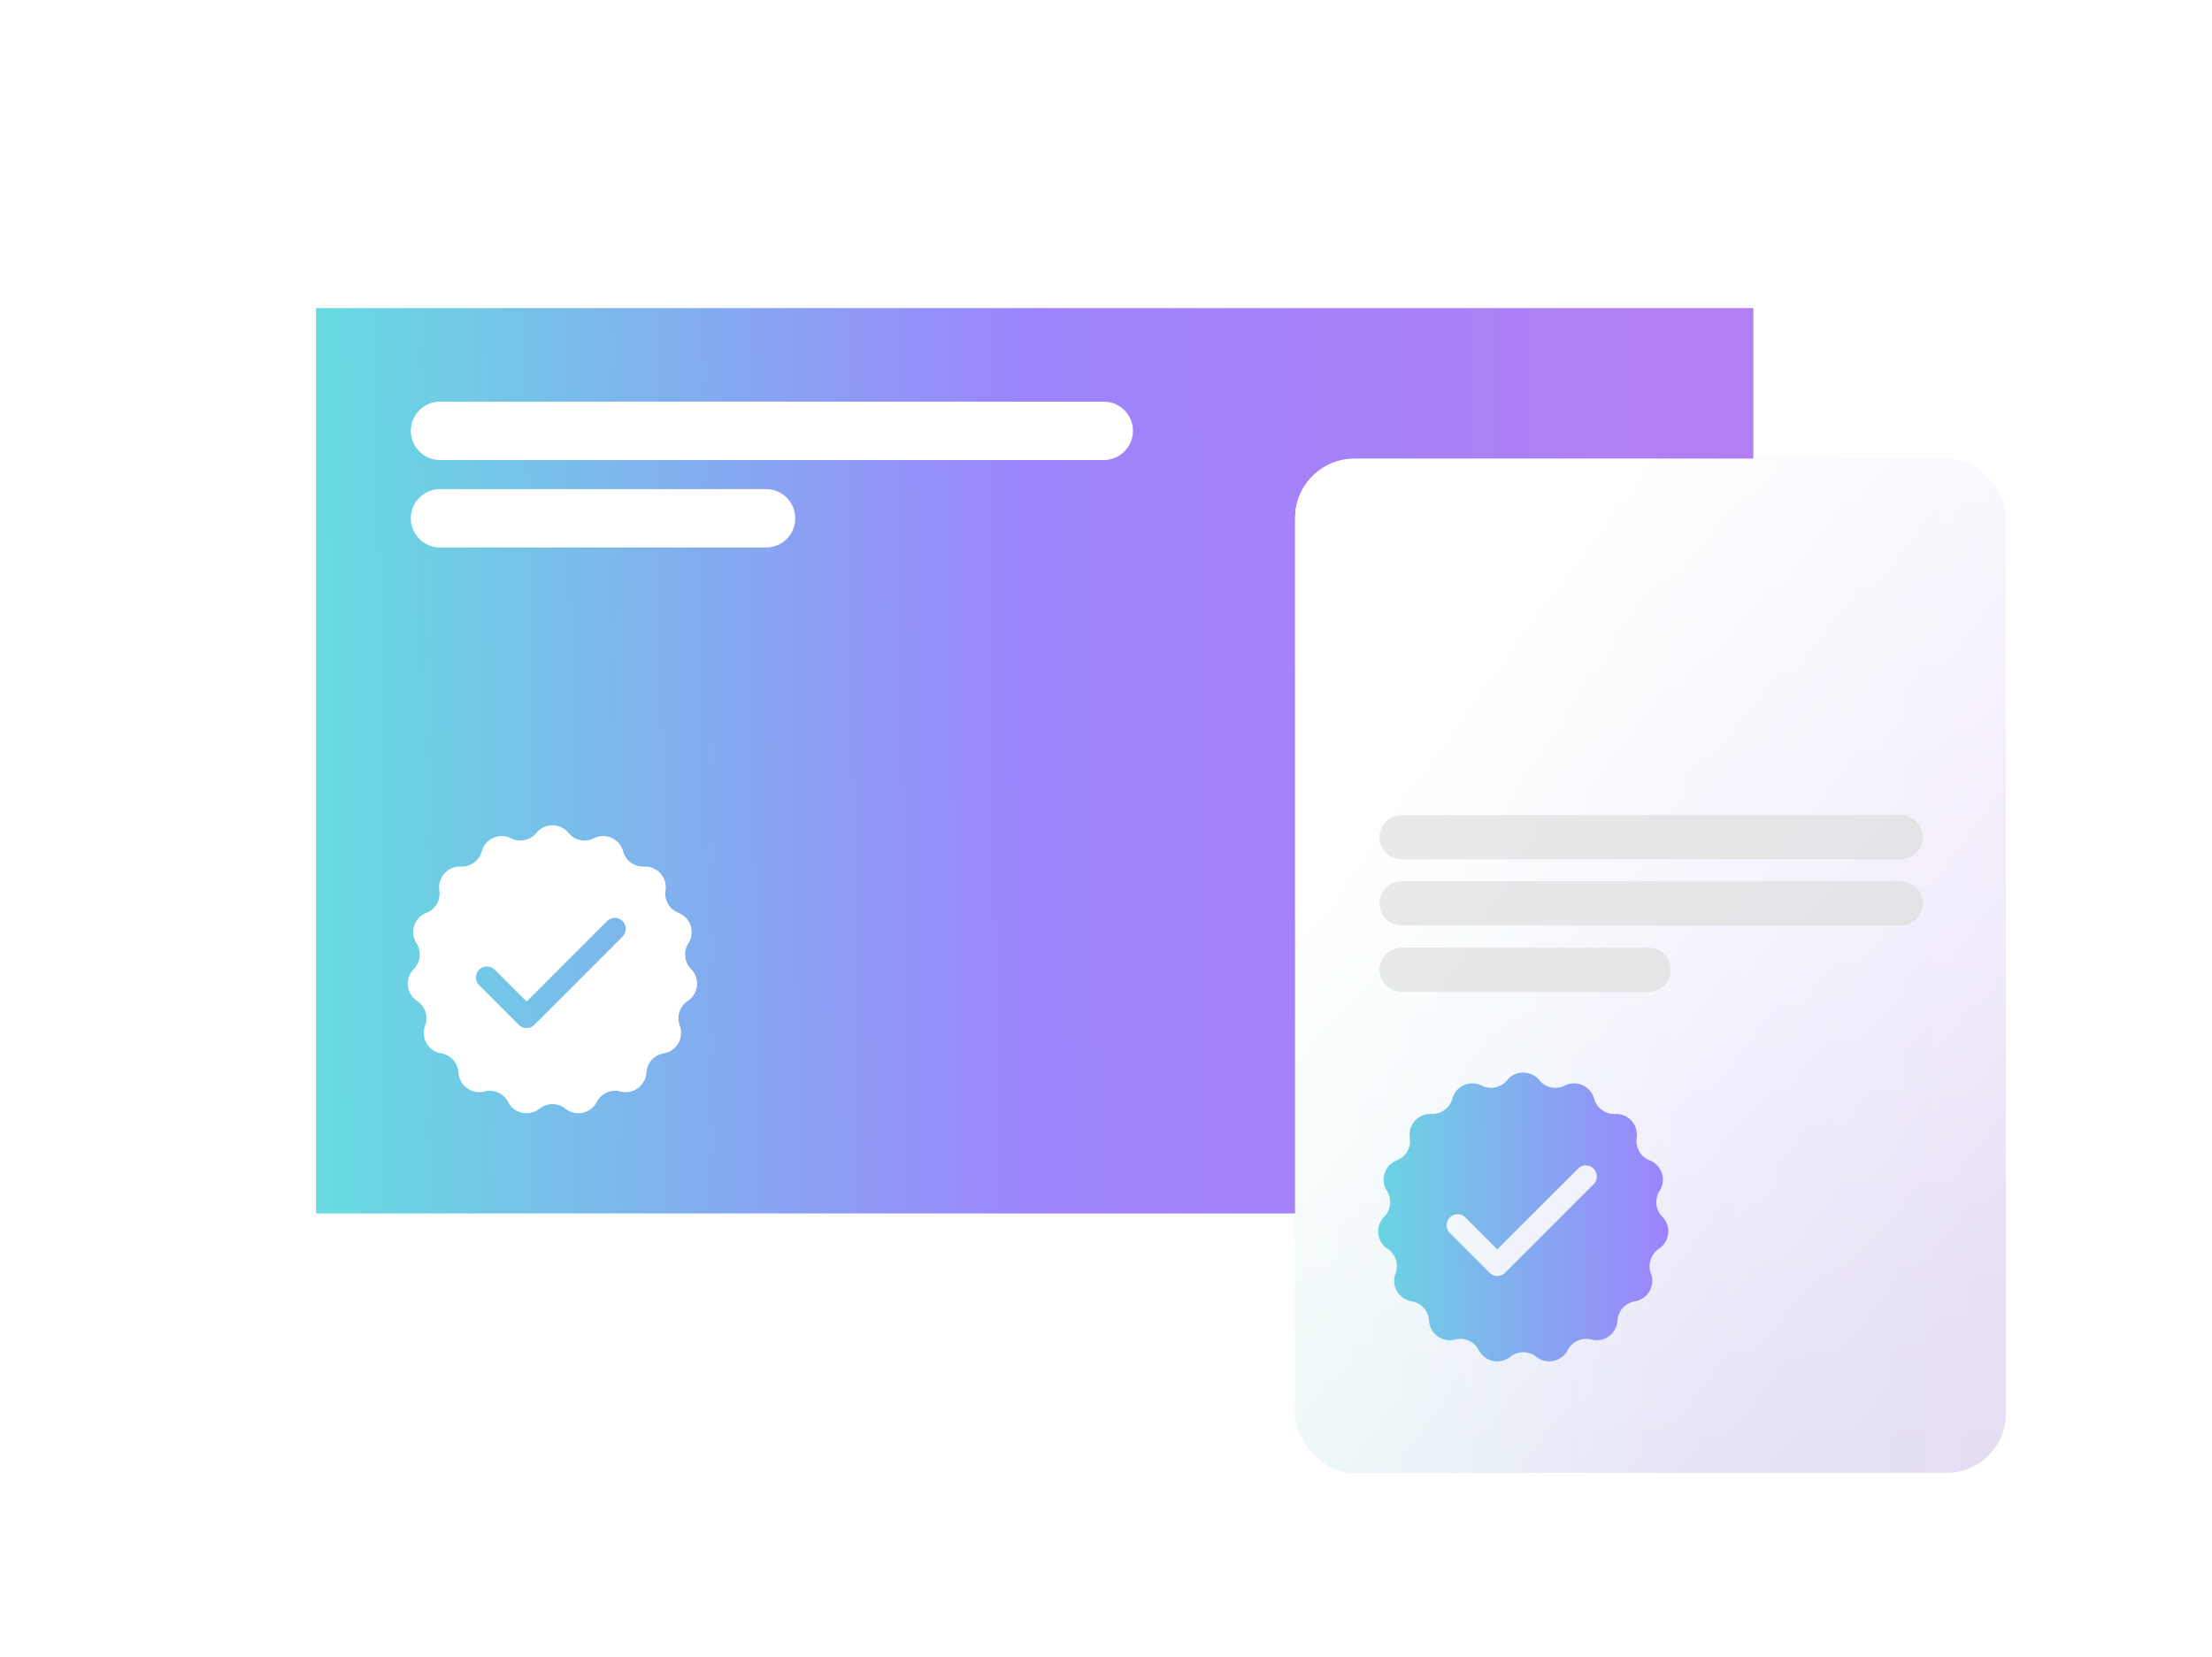
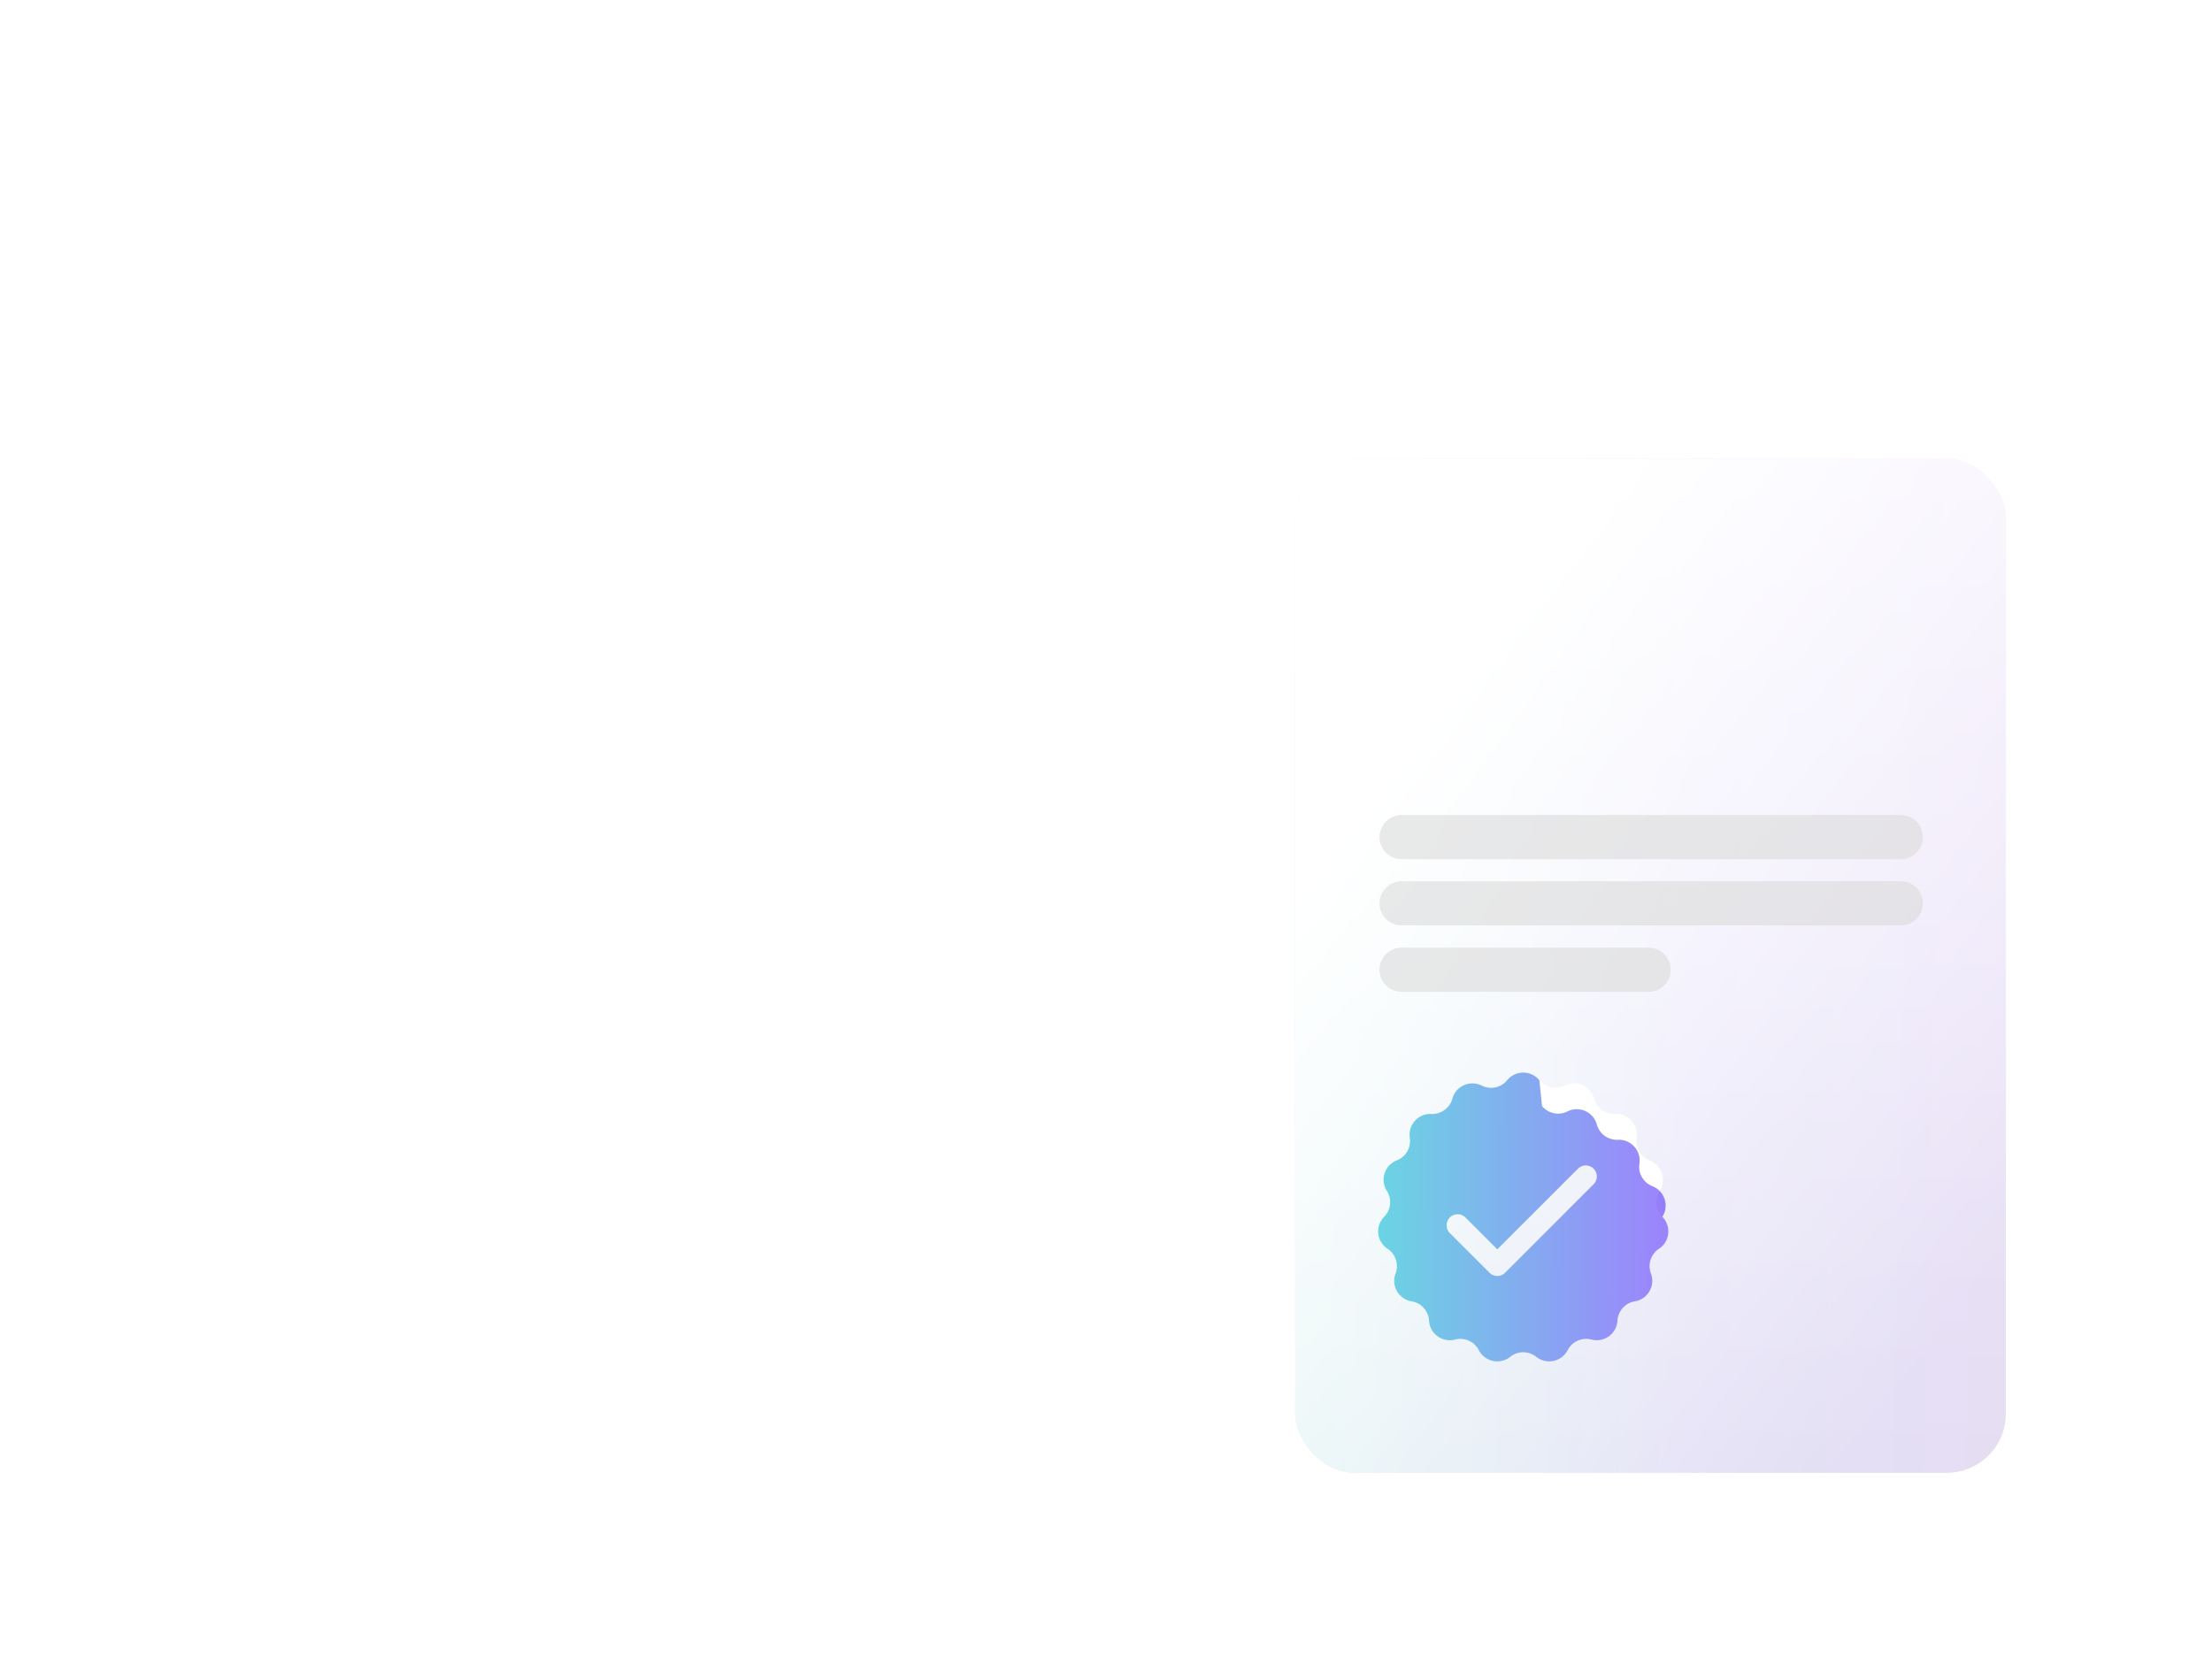
<svg xmlns="http://www.w3.org/2000/svg" width="606" height="454" fill="none">
  <g filter="url(#_3144966788__a)">
    <rect width="454" height="308" rx="22" transform="matrix(1 0 0 -1 56.474 362.5)" fill="#fff" />
  </g>
  <path fill="#fff" d="M86.577 84.42h393.772v248.06H86.577z" />
-   <path fill="url(#_3144966788__b)" fill-opacity=".6" d="M86.577 84.42h393.772v248.06H86.577z" />
  <path fill-rule="evenodd" clip-rule="evenodd" d="M155.742 228.217c-2.274-2.771-6.513-2.771-8.787 0a5.683 5.683 0 0 1-6.94 1.475c-3.204-1.606-7.077.118-8.027 3.574a5.685 5.685 0 0 1-5.741 4.171c-3.58-.165-6.417 2.986-5.879 6.529a5.683 5.683 0 0 1-3.548 6.145c-3.338 1.306-4.648 5.338-2.715 8.357a5.683 5.683 0 0 1-.742 7.057c-2.518 2.551-2.075 6.767.919 8.738a5.684 5.684 0 0 1 2.192 6.749c-1.263 3.354.857 7.026 4.394 7.609a5.683 5.683 0 0 1 4.747 5.273c.211 3.578 3.641 6.07 7.109 5.165a5.682 5.682 0 0 1 6.482 2.886c1.648 3.183 5.795 4.064 8.595 1.827a5.682 5.682 0 0 1 7.095 0c2.8 2.237 6.947 1.356 8.595-1.827a5.682 5.682 0 0 1 6.482-2.886c3.468.905 6.898-1.587 7.109-5.165a5.683 5.683 0 0 1 4.748-5.273c3.536-.583 5.656-4.255 4.393-7.609a5.683 5.683 0 0 1 2.193-6.749c2.993-1.971 3.436-6.187.918-8.738a5.684 5.684 0 0 1-.741-7.057c1.932-3.019.622-7.051-2.716-8.357a5.683 5.683 0 0 1-3.548-6.145c.538-3.543-2.299-6.694-5.879-6.529a5.683 5.683 0 0 1-5.74-4.171c-.95-3.456-4.823-5.18-8.027-3.574a5.684 5.684 0 0 1-6.941-1.475Zm14.813 24.169a3.009 3.009 0 0 1 0 4.255l-24.161 24.161a3.009 3.009 0 0 1-4.255 0l-10.831-10.831a3.009 3.009 0 1 1 4.255-4.255l8.704 8.704 22.033-22.034a3.009 3.009 0 0 1 4.255 0Z" fill="#fff" />
  <g filter="url(#_3144966788__c)">
    <rect x="354.819" y="121.636" width="194.708" height="277.864" rx="16.226" fill="url(#_3144966788__d)" />
    <rect x="354.819" y="121.636" width="194.708" height="277.864" rx="16.226" fill="url(#_3144966788__e)" fill-opacity=".1" />
    <rect x="354.819" y="121.636" width="194.708" height="277.864" rx="16.226" fill="url(#_3144966788__f)" />
  </g>
  <path d="M377.938 229.369a6.047 6.047 0 0 1 6.047-6.048h136.753a6.048 6.048 0 1 1 0 12.096H383.985a6.047 6.047 0 0 1-6.047-6.048Zm0 18.143a6.047 6.047 0 0 1 6.047-6.048h136.753a6.048 6.048 0 1 1 0 12.096H383.985a6.047 6.047 0 0 1-6.047-6.048Zm6.047 12.149a6.047 6.047 0 0 0-6.047 6.048 6.047 6.047 0 0 0 6.047 6.048h67.674a6.048 6.048 0 1 0 0-12.096h-67.674Z" fill="#DADADA" fill-opacity=".6" />
  <path fill-rule="evenodd" clip-rule="evenodd" d="M421.716 295.971c-2.281-2.78-6.534-2.78-8.814 0a5.702 5.702 0 0 1-6.963 1.48c-3.214-1.612-7.099.118-8.052 3.585a5.703 5.703 0 0 1-5.759 4.184c-3.592-.165-6.438 2.996-5.898 6.55a5.701 5.701 0 0 1-3.559 6.165c-3.349 1.31-4.663 5.355-2.724 8.383a5.7 5.7 0 0 1-.744 7.079c-2.526 2.559-2.081 6.788.921 8.766a5.701 5.701 0 0 1 2.2 6.77c-1.267 3.365.86 7.048 4.407 7.634a5.7 5.7 0 0 1 4.763 5.289c.212 3.59 3.652 6.089 7.131 5.181a5.702 5.702 0 0 1 6.503 2.896c1.653 3.193 5.813 4.077 8.622 1.832a5.701 5.701 0 0 1 7.118 0c2.809 2.245 6.969 1.361 8.622-1.832a5.7 5.7 0 0 1 6.502-2.896c3.479.908 6.92-1.591 7.132-5.181a5.7 5.7 0 0 1 4.762-5.289c3.548-.586 5.675-4.269 4.408-7.634a5.701 5.701 0 0 1 2.199-6.77c3.003-1.978 3.448-6.207.922-8.766a5.7 5.7 0 0 1-.744-7.079c1.938-3.028.624-7.073-2.724-8.383a5.701 5.701 0 0 1-3.559-6.165c.539-3.554-2.307-6.715-5.898-6.55a5.701 5.701 0 0 1-5.759-4.184c-.953-3.467-4.838-5.197-8.052-3.585a5.702 5.702 0 0 1-6.963-1.48Zm14.86 24.247a3.018 3.018 0 0 1 0 4.269l-24.238 24.238a3.019 3.019 0 0 1-4.268 0l-10.865-10.866a3.017 3.017 0 1 1 4.268-4.268l8.731 8.731 22.104-22.104a3.019 3.019 0 0 1 4.268 0Z" fill="#fff" />
-   <path fill-rule="evenodd" clip-rule="evenodd" d="M421.716 295.971c-2.281-2.78-6.534-2.78-8.814 0a5.702 5.702 0 0 1-6.963 1.48c-3.214-1.612-7.099.118-8.052 3.585a5.703 5.703 0 0 1-5.759 4.184c-3.592-.165-6.438 2.996-5.898 6.55a5.701 5.701 0 0 1-3.559 6.165c-3.349 1.31-4.663 5.355-2.724 8.383a5.7 5.7 0 0 1-.744 7.079c-2.526 2.559-2.081 6.788.921 8.766a5.701 5.701 0 0 1 2.2 6.77c-1.267 3.365.86 7.048 4.407 7.634a5.7 5.7 0 0 1 4.763 5.289c.212 3.59 3.652 6.089 7.131 5.181a5.702 5.702 0 0 1 6.503 2.896c1.653 3.193 5.813 4.077 8.622 1.832a5.701 5.701 0 0 1 7.118 0c2.809 2.245 6.969 1.361 8.622-1.832a5.7 5.7 0 0 1 6.502-2.896c3.479.908 6.92-1.591 7.132-5.181a5.7 5.7 0 0 1 4.762-5.289c3.548-.586 5.675-4.269 4.408-7.634a5.701 5.701 0 0 1 2.199-6.77c3.003-1.978 3.448-6.207.922-8.766a5.7 5.7 0 0 1-.744-7.079c1.938-3.028.624-7.073-2.724-8.383a5.701 5.701 0 0 1-3.559-6.165c.539-3.554-2.307-6.715-5.898-6.55a5.701 5.701 0 0 1-5.759-4.184c-.953-3.467-4.838-5.197-8.052-3.585a5.702 5.702 0 0 1-6.963-1.48Zm14.86 24.247a3.018 3.018 0 0 1 0 4.269l-24.238 24.238a3.019 3.019 0 0 1-4.268 0l-10.865-10.866a3.017 3.017 0 1 1 4.268-4.268l8.731 8.731 22.104-22.104a3.019 3.019 0 0 1 4.268 0Z" fill="url(#_3144966788__g)" fill-opacity=".6" />
+   <path fill-rule="evenodd" clip-rule="evenodd" d="M421.716 295.971c-2.281-2.78-6.534-2.78-8.814 0a5.702 5.702 0 0 1-6.963 1.48c-3.214-1.612-7.099.118-8.052 3.585a5.703 5.703 0 0 1-5.759 4.184c-3.592-.165-6.438 2.996-5.898 6.55a5.701 5.701 0 0 1-3.559 6.165c-3.349 1.31-4.663 5.355-2.724 8.383a5.7 5.7 0 0 1-.744 7.079c-2.526 2.559-2.081 6.788.921 8.766a5.701 5.701 0 0 1 2.2 6.77c-1.267 3.365.86 7.048 4.407 7.634a5.7 5.7 0 0 1 4.763 5.289c.212 3.59 3.652 6.089 7.131 5.181a5.702 5.702 0 0 1 6.503 2.896c1.653 3.193 5.813 4.077 8.622 1.832a5.701 5.701 0 0 1 7.118 0c2.809 2.245 6.969 1.361 8.622-1.832a5.7 5.7 0 0 1 6.502-2.896c3.479.908 6.92-1.591 7.132-5.181a5.7 5.7 0 0 1 4.762-5.289c3.548-.586 5.675-4.269 4.408-7.634a5.701 5.701 0 0 1 2.199-6.77c3.003-1.978 3.448-6.207.922-8.766c1.938-3.028.624-7.073-2.724-8.383a5.701 5.701 0 0 1-3.559-6.165c.539-3.554-2.307-6.715-5.898-6.55a5.701 5.701 0 0 1-5.759-4.184c-.953-3.467-4.838-5.197-8.052-3.585a5.702 5.702 0 0 1-6.963-1.48Zm14.86 24.247a3.018 3.018 0 0 1 0 4.269l-24.238 24.238a3.019 3.019 0 0 1-4.268 0l-10.865-10.866a3.017 3.017 0 1 1 4.268-4.268l8.731 8.731 22.104-22.104a3.019 3.019 0 0 1 4.268 0Z" fill="url(#_3144966788__g)" fill-opacity=".6" />
  <path d="M120.554 118.048h181.829m-181.829 23.963h89.314" stroke="#fff" stroke-width="16" stroke-linecap="round" />
  <defs>
    <linearGradient id="_3144966788__b" x1="89.292" y1="356.978" x2="459.216" y2="353.571" gradientUnits="userSpaceOnUse">
      <stop stop-color="#00C4CC" />
      <stop offset=".525" stop-color="#5A32FA" />
      <stop offset="1" stop-color="#7D2AE8" />
    </linearGradient>
    <linearGradient id="_3144966788__d" x1="452.173" y1="121.636" x2="452.173" y2="399.5" gradientUnits="userSpaceOnUse">
      <stop stop-color="#fff" />
      <stop offset="1" stop-color="#F2F3F5" />
    </linearGradient>
    <linearGradient id="_3144966788__e" x1="358.875" y1="322.429" x2="555.611" y2="326.485" gradientUnits="userSpaceOnUse">
      <stop offset=".029" stop-color="#00C4CC" />
      <stop offset=".519" stop-color="#5A32FA" />
      <stop offset="1" stop-color="#7D2AE8" />
    </linearGradient>
    <linearGradient id="_3144966788__f" x1="273.691" y1="38.48" x2="800.845" y2="445.189" gradientUnits="userSpaceOnUse">
      <stop offset=".281" stop-color="#fff" />
      <stop offset=".606" stop-color="#fff" stop-opacity="0" />
    </linearGradient>
    <linearGradient id="_3144966788__g" x1="370.473" y1="380.5" x2="532.473" y2="381.019" gradientUnits="userSpaceOnUse">
      <stop stop-color="#00C4CC" />
      <stop offset=".525" stop-color="#5A32FA" />
      <stop offset="1" stop-color="#7D2AE8" />
    </linearGradient>
    <filter id="_3144966788__a" x="48.134" y="51.72" width="470.68" height="324.68" filterUnits="userSpaceOnUse" color-interpolation-filters="sRGB">
      <feFlood flood-opacity="0" result="BackgroundImageFix" />
      <feColorMatrix in="SourceAlpha" values="0 0 0 0 0 0 0 0 0 0 0 0 0 0 0 0 0 0 127 0" result="hardAlpha" />
      <feMorphology radius="2.78" in="SourceAlpha" result="effect1_dropShadow_5548_64368" />
      <feOffset dy="5.56" />
      <feGaussianBlur stdDeviation="5.56" />
      <feColorMatrix values="0 0 0 0 0.251 0 0 0 0 0.341 0 0 0 0 0.427 0 0 0 0.3 0" />
      <feBlend in2="BackgroundImageFix" result="effect1_dropShadow_5548_64368" />
      <feColorMatrix in="SourceAlpha" values="0 0 0 0 0 0 0 0 0 0 0 0 0 0 0 0 0 0 127 0" result="hardAlpha" />
      <feMorphology radius="2.78" operator="dilate" in="SourceAlpha" result="effect2_dropShadow_5548_64368" />
      <feOffset />
      <feColorMatrix values="0 0 0 0 0.251 0 0 0 0 0.341 0 0 0 0 0.427 0 0 0 0.04 0" />
      <feBlend in2="effect1_dropShadow_5548_64368" result="effect2_dropShadow_5548_64368" />
      <feBlend in="SourceGraphic" in2="effect2_dropShadow_5548_64368" result="shape" />
    </filter>
    <filter id="_3144966788__c" x="348.734" y="119.608" width="206.877" height="290.033" filterUnits="userSpaceOnUse" color-interpolation-filters="sRGB">
      <feFlood flood-opacity="0" result="BackgroundImageFix" />
      <feColorMatrix in="SourceAlpha" values="0 0 0 0 0 0 0 0 0 0 0 0 0 0 0 0 0 0 127 0" result="hardAlpha" />
      <feMorphology radius="2.028" in="SourceAlpha" result="effect1_dropShadow_5548_64368" />
      <feOffset dy="4.056" />
      <feGaussianBlur stdDeviation="4.056" />
      <feColorMatrix values="0 0 0 0 0.251 0 0 0 0 0.341 0 0 0 0 0.427 0 0 0 0.3 0" />
      <feBlend in2="BackgroundImageFix" result="effect1_dropShadow_5548_64368" />
      <feColorMatrix in="SourceAlpha" values="0 0 0 0 0 0 0 0 0 0 0 0 0 0 0 0 0 0 127 0" result="hardAlpha" />
      <feMorphology radius="2.028" operator="dilate" in="SourceAlpha" result="effect2_dropShadow_5548_64368" />
      <feOffset />
      <feColorMatrix values="0 0 0 0 0.251 0 0 0 0 0.341 0 0 0 0 0.427 0 0 0 0.04 0" />
      <feBlend in2="effect1_dropShadow_5548_64368" result="effect2_dropShadow_5548_64368" />
      <feBlend in="SourceGraphic" in2="effect2_dropShadow_5548_64368" result="shape" />
    </filter>
  </defs>
</svg>